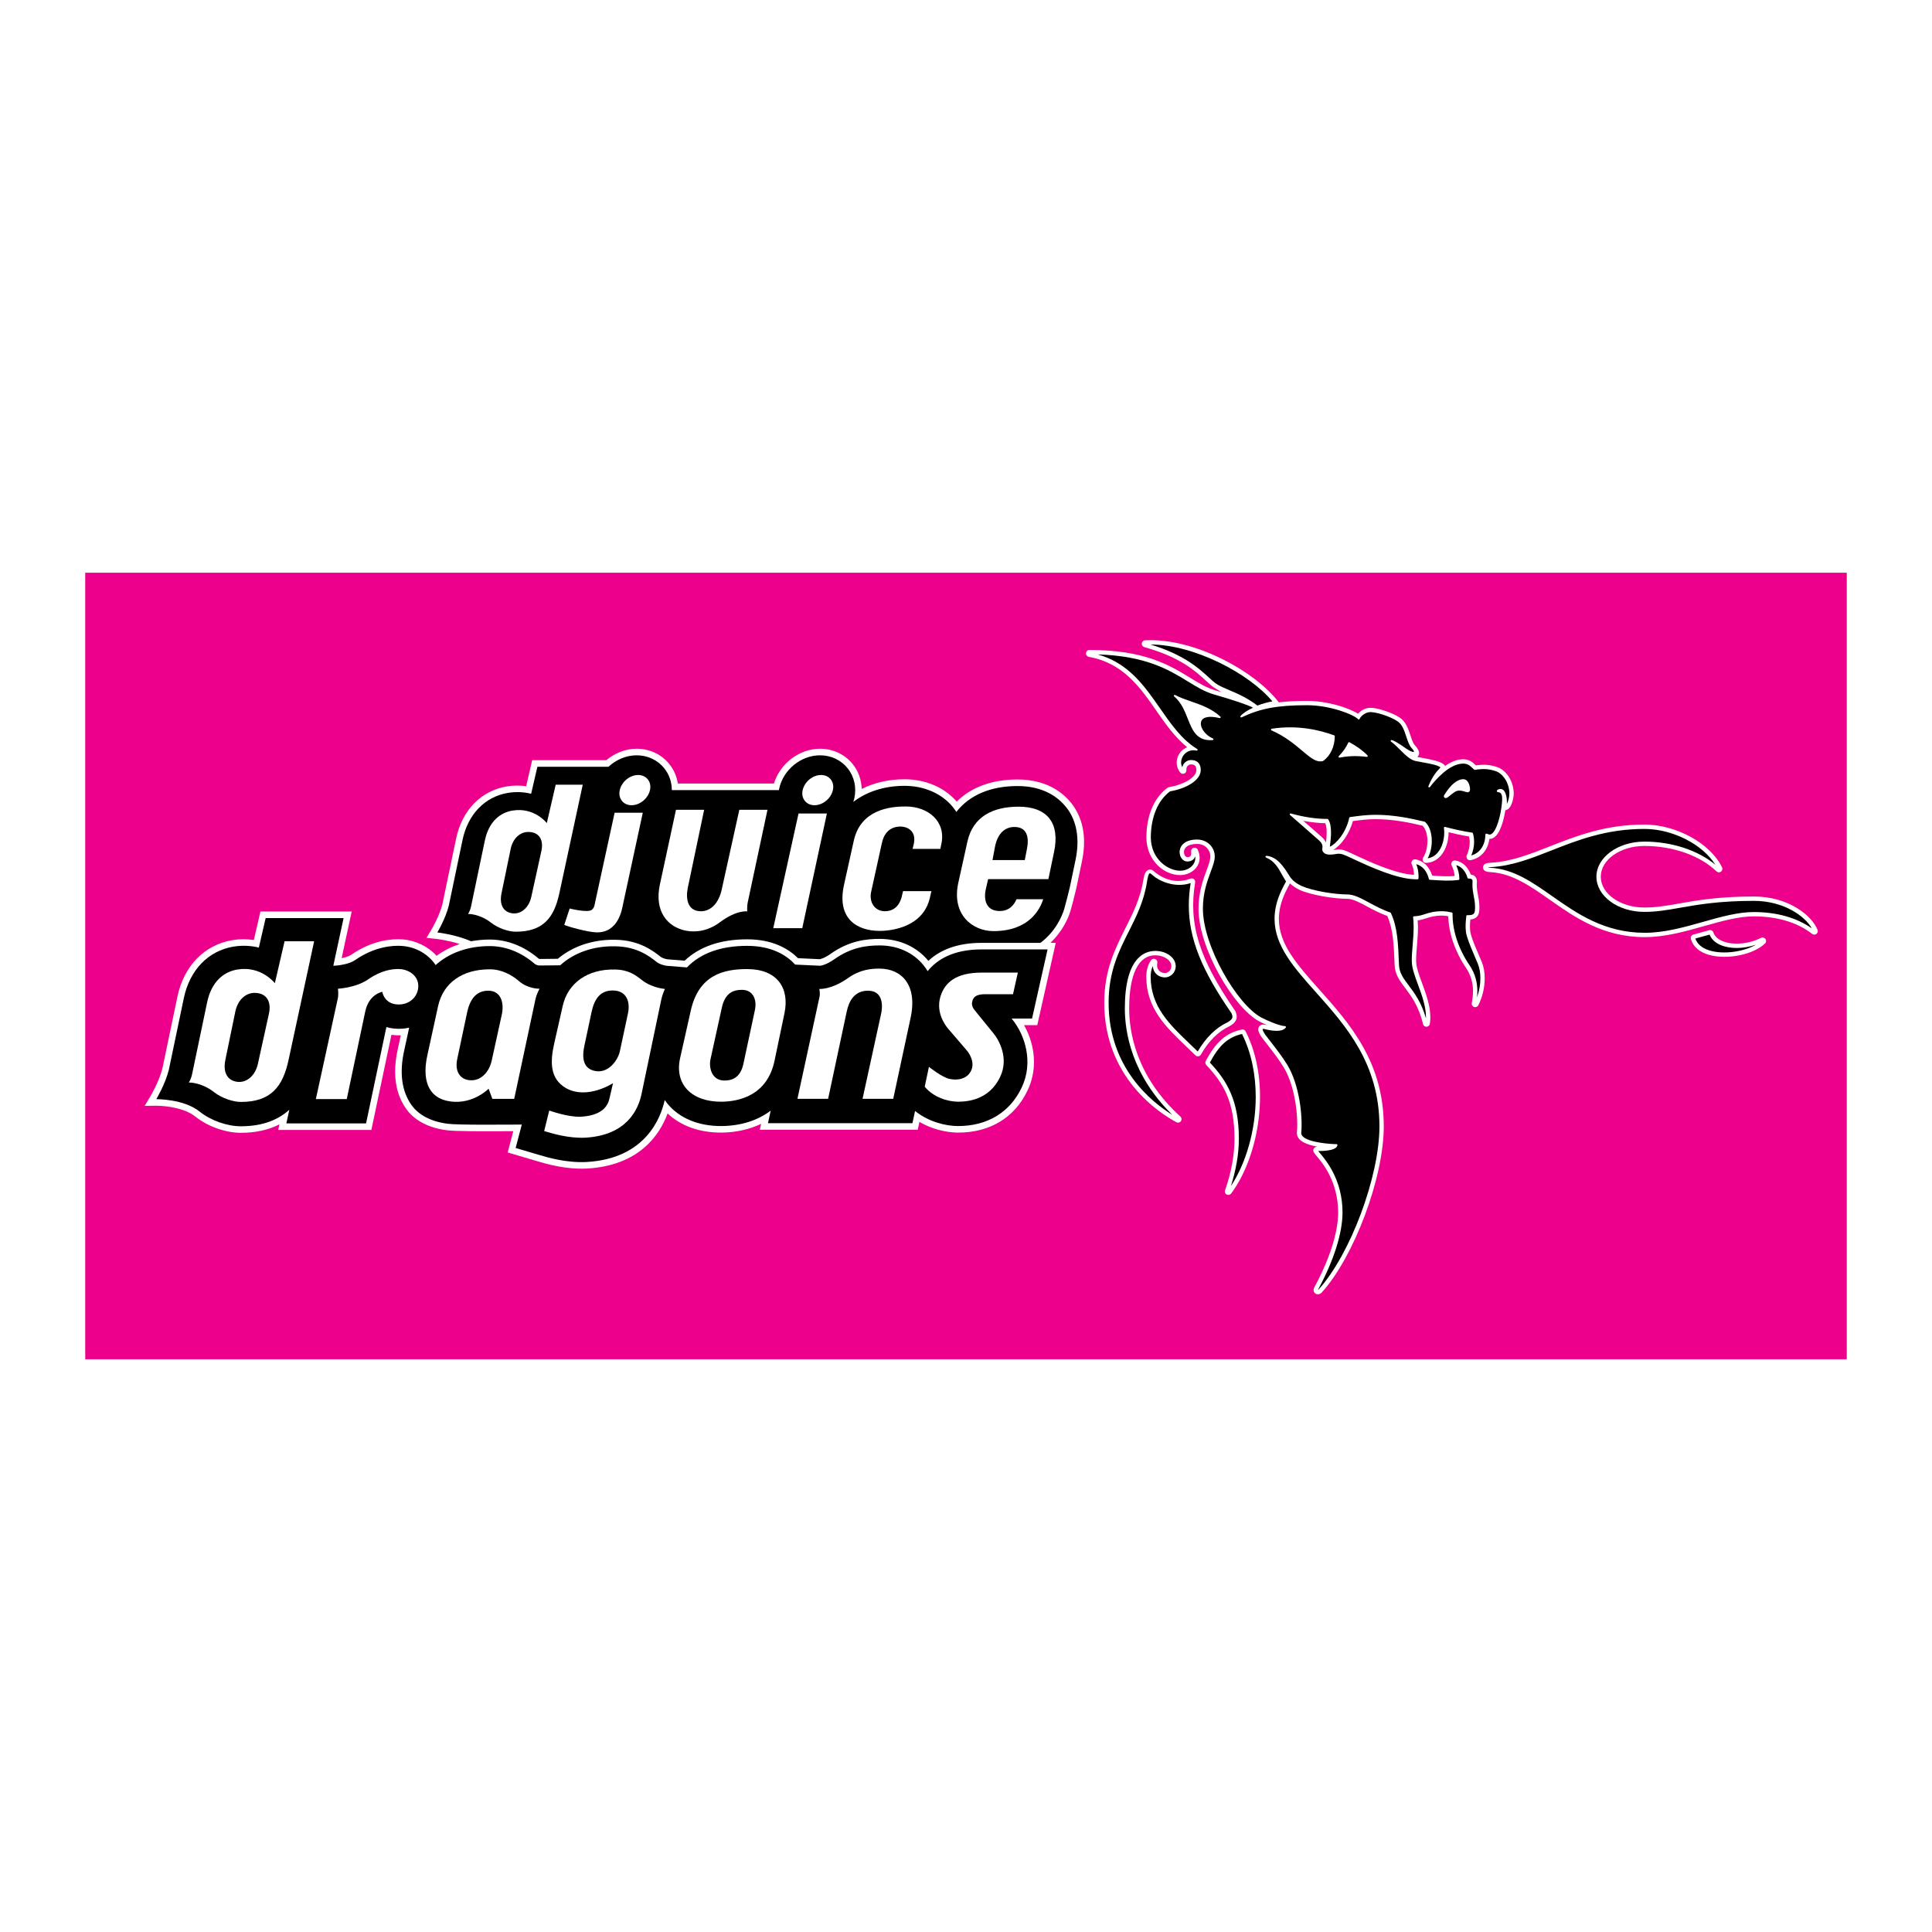
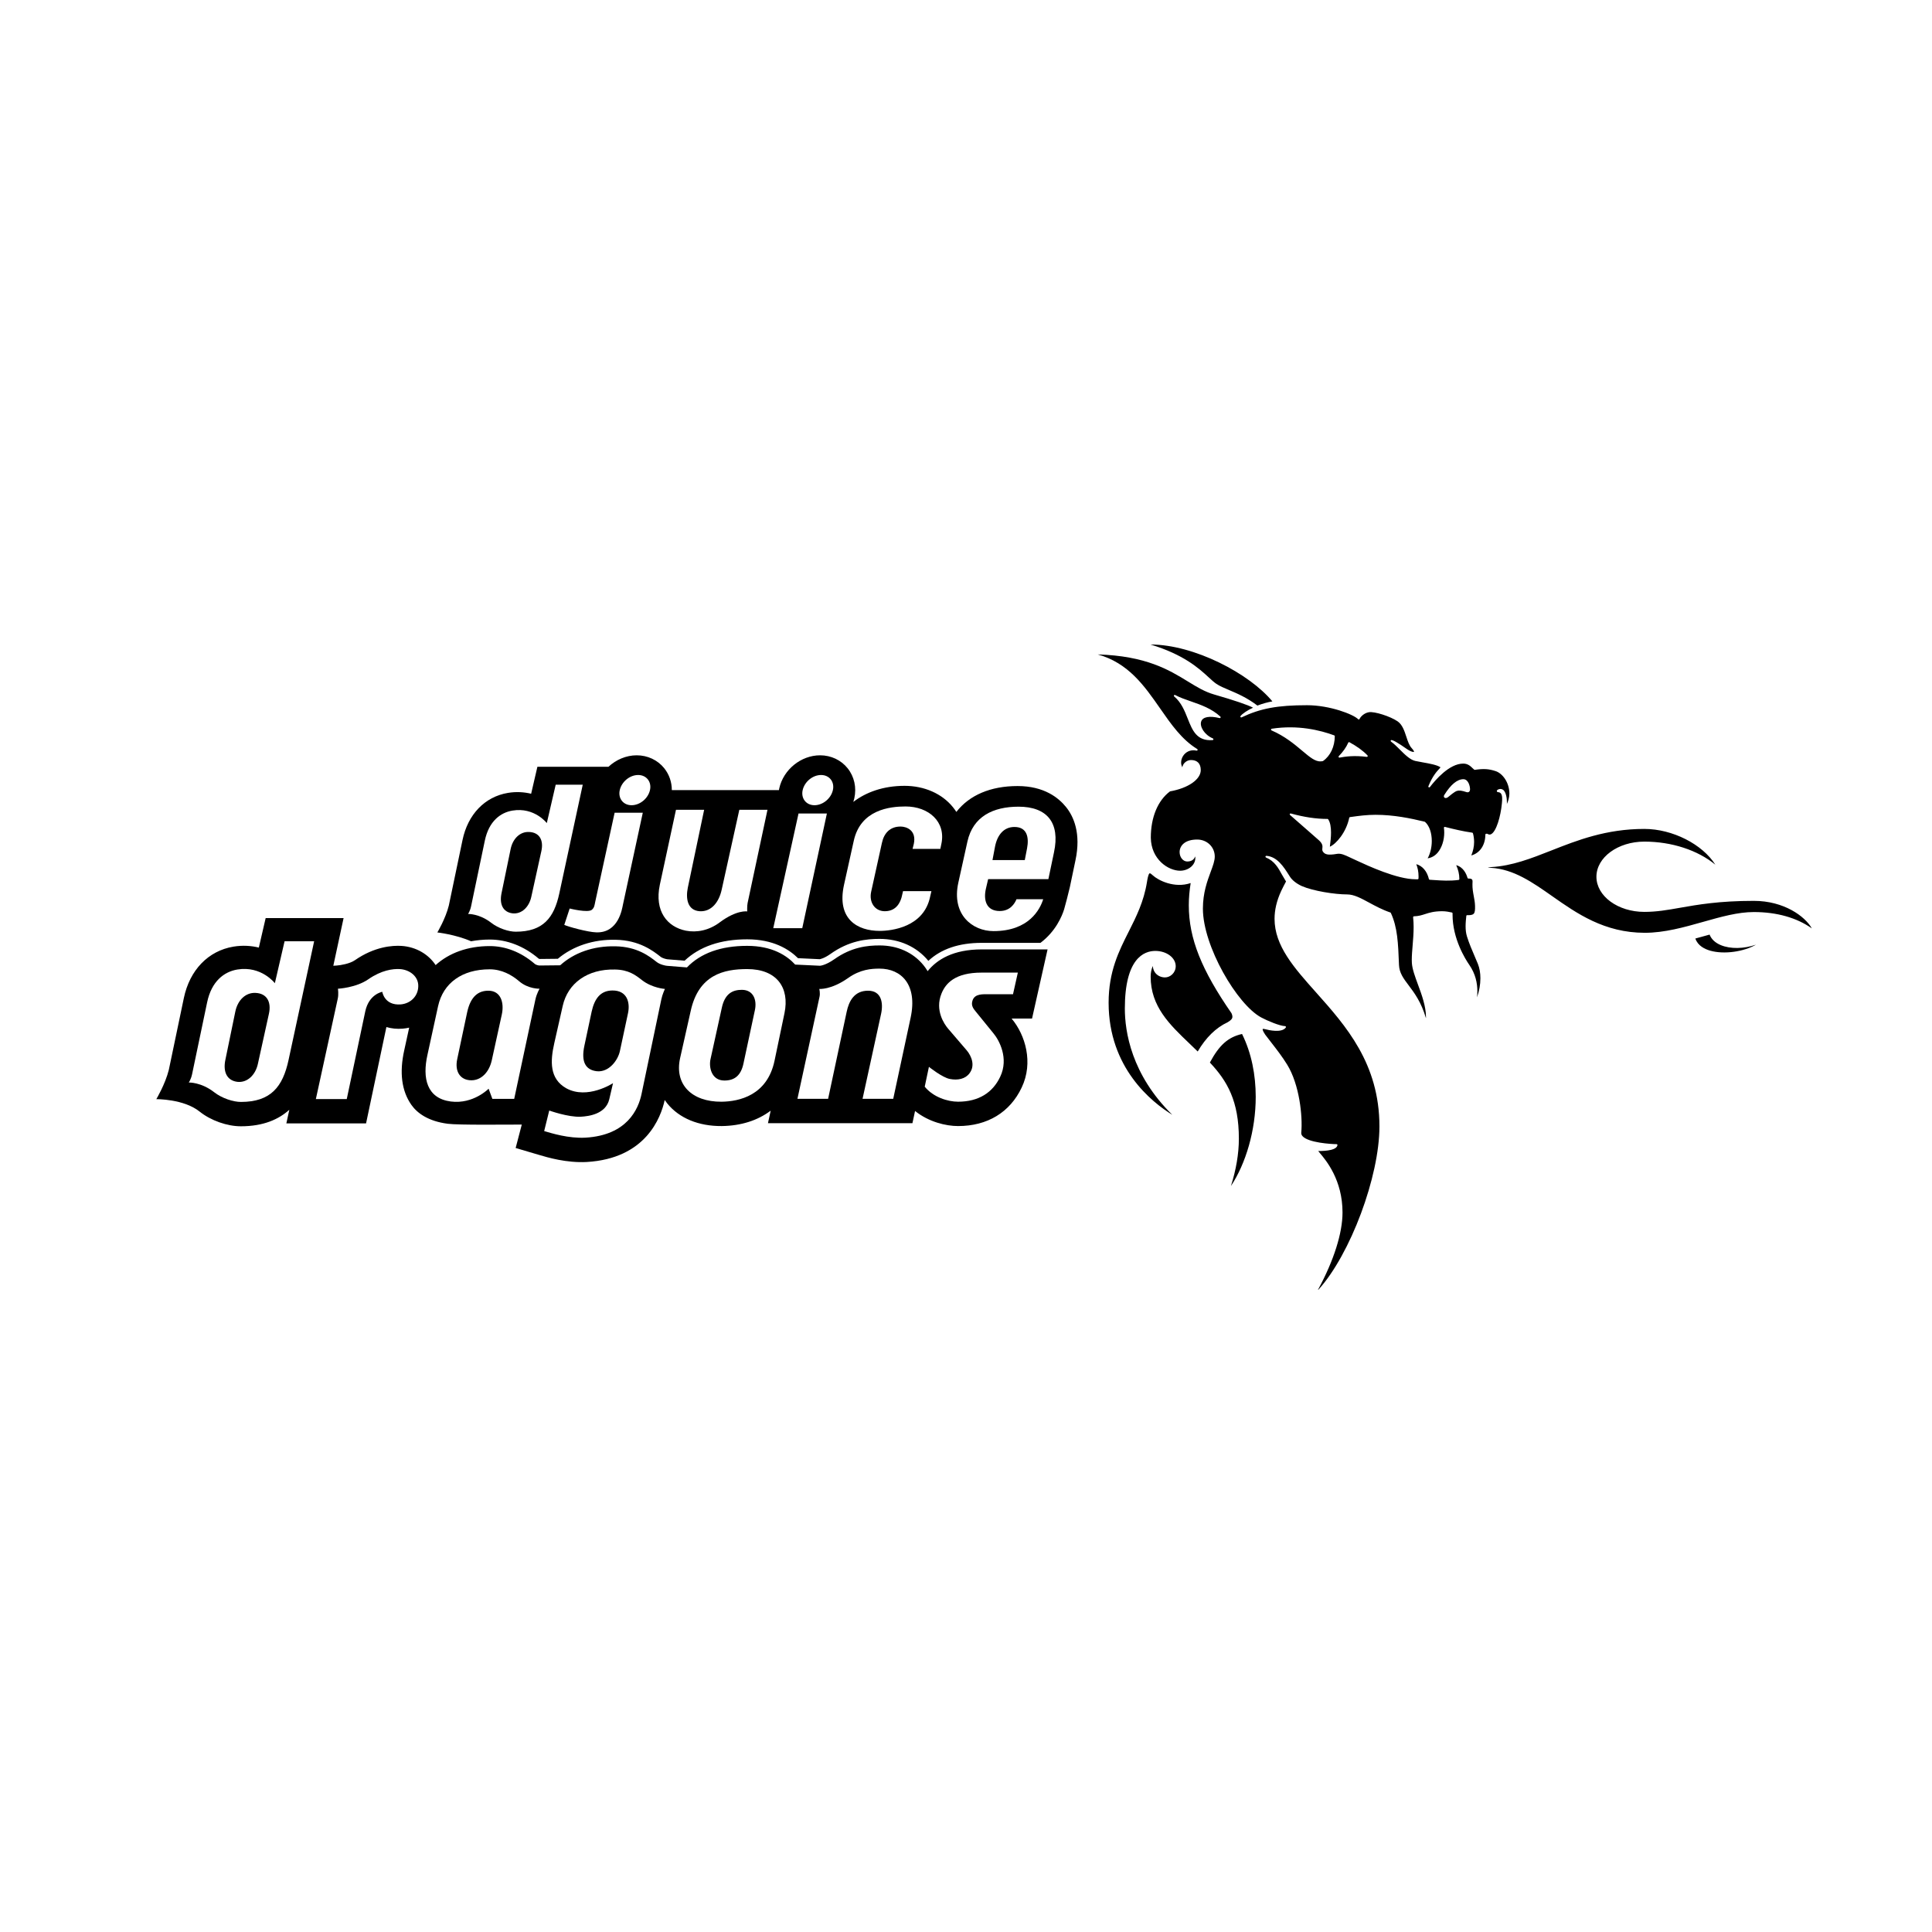
<svg xmlns="http://www.w3.org/2000/svg" version="1.0" id="Layer_1" x="0px" y="0px" width="192.756px" height="192.756px" viewBox="0 0 192.756 192.756" enable-background="new 0 0 192.756 192.756" xml:space="preserve">
  <g>
-     <polygon fill-rule="evenodd" clip-rule="evenodd" fill="#FFFFFF" points="0,0 192.756,0 192.756,192.756 0,192.756 0,0  " />
-     <polygon fill-rule="evenodd" clip-rule="evenodd" fill="#EC008C" points="184.252,135.615 8.504,135.615 8.504,57.141    184.252,57.141 184.252,135.615  " />
    <path fill-rule="evenodd" clip-rule="evenodd" fill="#FFFFFF" d="M106.866,80.105c-0.86-1.065-2.485-2.335-5.343-2.335   c-2.548,0-4.626,0.761-6.07,2.208c-1.223-1.415-3.105-2.229-5.207-2.229c-1.572,0-3.024,0.333-4.276,0.967   c-0.024-0.902-0.325-1.768-0.889-2.473c-0.783-0.979-1.972-1.54-3.261-1.54c-2.08,0-3.99,1.473-4.604,3.47   c-0.357,0-8.536,0-9.588,0c-0.11-0.709-0.394-1.368-0.843-1.931c-0.784-0.979-1.972-1.54-3.261-1.54   c-1.097,0-2.158,0.414-3.035,1.142c-0.369,0-7.393,0-7.393,0s-0.432,1.867-0.601,2.595c-0.641-0.088-1.286-0.084-1.925,0.021   c-2.581,0.43-4.474,2.378-5.064,5.212l-1.369,6.544c-0.293,1.176-1.057,2.464-1.064,2.477l-0.52,0.872l1.009,0.113   c0.016,0.002,1.136,0.133,2.313,0.508c-0.85,0.272-1.628,0.666-2.315,1.178c-0.862-0.948-2.105-1.552-3.456-1.643   c-0.979-0.061-2.936,0.06-5.077,1.546c-0.208,0.144-0.588,0.257-0.942,0.329c0.254-1.178,1.004-4.656,1.004-4.656h-0.81h-8.294   c0,0-0.482,2.082-0.659,2.845c-0.711-0.103-1.429-0.104-2.14,0.014c-2.796,0.466-4.847,2.578-5.487,5.65l-1.497,7.152   c-0.322,1.297-1.162,2.715-1.17,2.729l-0.597,1.002l1.167-0.014c0.025,0,2.521-0.014,3.896,1.09   c1.222,0.98,3.001,1.613,4.533,1.613c1.471,0,2.754-0.287,3.846-0.844c-0.051,0.232-0.122,0.559-0.122,0.559h9.294   c0,0,1.768-8.373,2.003-9.49c0.304,0.043,0.616,0.057,0.934,0.045c-0.141,0.648-0.294,1.348-0.294,1.348   c-0.18,0.805-0.271,1.564-0.271,2.277c0,1.426,0.361,2.66,1.082,3.688c0.575,0.822,1.753,1.865,4.095,2.164   c0.839,0.107,3.417,0.104,6.213,0.09c0,0,0.225,0,0.398,0c-0.181,0.689-0.557,2.125-0.557,2.125l2.903,0.857   c0.937,0.279,2.886,0.855,5.012,0.746c5.23-0.303,7.257-3.371,8.037-5.5c1.323,1.256,3.211,1.93,5.409,1.914   c1.441-0.018,2.766-0.326,3.923-0.873c-0.049,0.225-0.127,0.588-0.127,0.588h15.753c0,0,0.149-0.693,0.169-0.787   c1.662,0.979,3.324,1.072,3.854,1.072c3.191,0,5.656-1.5,6.941-4.223c0.443-0.93,0.634-1.891,0.634-2.824   c0-1.342-0.395-2.623-0.99-3.676c0.379,0,1.319,0,1.319,0l1.843-8.21h-0.537c1.245-1.17,1.797-2.511,1.996-3.15   c0.08-0.254,0.504-1.872,0.589-2.277c0,0,0.555-2.655,0.555-2.655c0.154-0.719,0.221-1.374,0.221-1.967   C108.156,82.157,107.504,80.895,106.866,80.105L106.866,80.105z M94.354,110.041L94.354,110.041c0.001,0,0.003,0,0.005,0.002   L94.354,110.041L94.354,110.041z M98.615,108.576c0.002-0.004,0.004-0.006,0.005-0.01c0.001,0.002,0.001,0.002,0.001,0.002   L98.615,108.576L98.615,108.576z" />
    <path fill-rule="evenodd" clip-rule="evenodd" d="M106.358,80.517c-0.737-0.913-2.174-2.093-4.835-2.093   c-2.704,0-4.814,0.915-6.108,2.581c-0.104-0.162-0.216-0.32-0.339-0.472c-1.092-1.353-2.853-2.13-4.83-2.13   c-2.091,0-3.828,0.621-5.111,1.604c0.038-0.115,0.071-0.23,0.098-0.349c0.243-1.081,0.001-2.176-0.663-3.006   c-0.658-0.823-1.661-1.295-2.75-1.295c-1.899,0-3.65,1.417-4.073,3.294c-0.013,0.059-0.023,0.117-0.034,0.176h-1.239h-9.445   c-0.001-0.795-0.261-1.559-0.755-2.176c-0.658-0.822-1.661-1.294-2.75-1.294c-1.051,0-2.055,0.436-2.815,1.142h-2.668h-4.424   c0,0-0.533,2.299-0.624,2.693c-0.692-0.166-1.464-0.226-2.315-0.085c-2.305,0.384-3.998,2.141-4.531,4.7l-1.369,6.544   c-0.327,1.313-1.143,2.679-1.143,2.679s1.824,0.204,3.363,0.88c0.595-0.109,1.214-0.171,1.861-0.171   c1.729,0,3.411,0.652,4.867,1.888c0,0,0.017,0.014,0.028,0.024c0.019,0.01,0.068,0.022,0.102,0.026   c0.188-0.002,1.457-0.016,1.798-0.019c1.509-1.27,3.54-1.946,5.758-1.897c2.388,0.04,3.763,1.12,4.5,1.699   c0.186,0.146,0.558,0.236,0.686,0.249c0.074,0.006,1.296,0.105,1.706,0.139c1.496-1.409,3.588-2.132,6.242-2.132   c2.587,0,4.162,0.979,5.071,1.881c0.395,0.019,2.061,0.097,2.162,0.102c0.053-0.007,0.438-0.075,1.066-0.516   c1.874-1.338,3.607-1.51,4.908-1.51c1.982,0,3.709,0.78,4.87,2.192c1.273-1.19,3.057-1.796,5.32-1.796h5.864   c1.533-1.155,2.156-2.686,2.361-3.345c0.07-0.224,0.488-1.817,0.572-2.217l0.555-2.654   C107.881,83.127,107.109,81.447,106.358,80.517L106.358,80.517z" />
    <path fill-rule="evenodd" clip-rule="evenodd" d="M104.516,94.722h-2.963h-3.61c-2.825,0-4.453,1.001-5.391,2.17   c-0.133-0.219-0.272-0.415-0.41-0.586c-1.034-1.278-2.593-1.98-4.389-1.98c-1.203,0-2.805,0.157-4.528,1.388l0.016-0.012   c-0.877,0.616-1.412,0.651-1.434,0.651c-0.202-0.009-1.639-0.078-2.472-0.117c-0.828-0.902-2.296-1.868-4.789-1.868   c-2.62,0-4.629,0.722-6.011,2.152L66.5,96.356l0.034,0.003c-0.159-0.016-0.688-0.121-1.025-0.386   c-0.723-0.568-1.94-1.524-4.108-1.56c-2.21-0.049-4.132,0.645-5.512,1.895l-2.146,0.022l0.075-0.001   c-0.003,0-0.299-0.015-0.485-0.179l-0.033-0.029c-1.334-1.132-2.87-1.73-4.441-1.73c-2.188,0-4.054,0.683-5.397,1.896   c-0.708-1.073-1.941-1.816-3.4-1.914c-0.898-0.055-2.682,0.057-4.661,1.432c-0.496,0.345-1.436,0.503-1.814,0.527l-0.332,0.021   l1.025-4.758h-2.938h-4.836c0,0-0.582,2.513-0.682,2.944c-0.757-0.182-1.602-0.247-2.531-0.094c-2.52,0.42-4.37,2.34-4.952,5.137   l-1.497,7.154c-0.356,1.436-1.249,2.928-1.249,2.928s2.732-0.035,4.314,1.234c1.135,0.91,2.767,1.471,4.124,1.471   c2.268,0,3.794-0.705,4.833-1.65c-0.183,0.838-0.297,1.363-0.297,1.363h7.952c0,0,1.69-8.006,2.029-9.613   c0.489,0.145,1.034,0.209,1.63,0.16l0.022-0.002c0.213-0.02,0.42-0.053,0.621-0.098c-0.25,1.15-0.491,2.25-0.491,2.25   c-0.499,2.227-0.262,4.066,0.708,5.449c0.565,0.807,1.656,1.637,3.642,1.891c1.073,0.137,5.728,0.08,7.376,0.08l-0.612,2.336   l2.295,0.678c0.901,0.268,2.777,0.824,4.792,0.719c5.883-0.34,7.401-4.414,7.784-6.184c0.08,0.115,0.165,0.23,0.254,0.342   c1.192,1.473,3.123,2.273,5.437,2.256c1.934-0.023,3.594-0.564,4.882-1.535c-0.167,0.771-0.271,1.25-0.271,1.25h14.414l0.262-1.219   c1.363,1.094,3.076,1.504,4.29,1.504c2.923,0,5.179-1.365,6.35-3.848c1.186-2.488,0.361-5.232-0.983-6.846l0.019,0.021   c0,0-0.039-0.047-0.041-0.051c0.015,0,2.036,0,2.036,0L104.516,94.722L104.516,94.722z M94.317,110.035   c0.009,0.002,0.017,0.002,0.026,0.004c0.005,0,0.011,0.002,0.016,0.004L94.317,110.035L94.317,110.035z M98.615,108.576   c0.005-0.006,0.007-0.014,0.012-0.02c0.006-0.008,0.013-0.014,0.019-0.021L98.615,108.576L98.615,108.576z" />
    <path fill-rule="evenodd" clip-rule="evenodd" fill="#FFFFFF" d="M26.828,101.154l-1.101,4.998   c-0.242,1.102-1.057,1.895-2.048,1.783c-1.035-0.131-1.453-0.99-1.188-2.223l0.99-4.801c0.242-1.145,1.035-1.893,2.004-1.85   C26.63,99.107,27.092,99.965,26.828,101.154L26.828,101.154z M31.342,93.91h-2.95l-0.969,4.184c0,0-1.343-1.761-3.743-1.365   c-1.321,0.22-2.576,1.167-3.016,3.281l-1.498,7.156c-0.11,0.527-0.33,0.836-0.33,0.836s1.232-0.045,2.532,0.969   c0.793,0.617,1.916,0.969,2.665,0.969c2.994,0,4.183-1.52,4.756-4.184L31.342,93.91L31.342,93.91z" />
    <path fill-rule="evenodd" clip-rule="evenodd" fill="#FFFFFF" d="M39.99,100.209c-1.651,0.131-1.849-1.256-1.849-1.256   s-1.321,0.219-1.695,1.938l-1.85,8.764h-3.083l2.18-9.996c0.11-0.463,0.022-1.014,0.022-1.014s1.805-0.088,3.039-0.947   c1.299-0.902,2.444-1.056,3.148-1.013c0.991,0.066,1.872,0.749,1.828,1.739C41.708,99.371,40.981,100.119,39.99,100.209   L39.99,100.209z" />
    <path fill-rule="evenodd" clip-rule="evenodd" fill="#FFFFFF" d="M50.07,101.199l-1.013,4.623   c-0.265,1.145-1.035,1.959-2.026,1.959c-1.079,0-1.695-0.836-1.409-2.135l0.99-4.668c0.353-1.607,1.146-2.135,2.114-2.135   C49.982,98.844,50.312,100.055,50.07,101.199L50.07,101.199z M53.835,98.645c0,0-1.145,0.043-2.07-0.771   c-0.727-0.615-1.717-1.166-2.906-1.166c-2.752,0-4.646,1.365-5.152,3.678l-1.057,4.844c-0.529,2.355-0.066,4.359,2.334,4.668   c2.246,0.285,3.765-1.277,3.765-1.277l0.374,1.012h2.18l2.113-9.906C53.549,99.107,53.835,98.645,53.835,98.645L53.835,98.645z" />
    <path fill-rule="evenodd" clip-rule="evenodd" fill="#FFFFFF" d="M62.661,101.066l-0.815,3.809   c-0.198,0.904-1.079,2.115-2.29,2.004c-1.167-0.131-1.585-0.969-1.255-2.531l0.727-3.414c0.286-1.299,0.88-2.113,2.091-2.113   C62.55,98.82,62.881,99.988,62.661,101.066L62.661,101.066z M66.337,98.666c0,0-1.277-0.088-2.29-0.881   c-0.617-0.484-1.321-1.035-2.687-1.056c-2.752-0.066-4.712,1.365-5.218,3.632l-0.837,3.699c-0.418,1.828-0.484,3.568,1.189,4.516   c2.114,1.166,4.667-0.508,4.667-0.508l-0.374,1.607c-0.353,1.475-2.025,1.695-2.841,1.74c-1.255,0.064-3.148-0.617-3.148-0.617   l-0.506,2.049c0.749,0.219,2.422,0.748,4.117,0.658c4.184-0.242,5.285-2.883,5.593-4.336l1.981-9.469   C66.073,99.238,66.337,98.666,66.337,98.666L66.337,98.666z" />
    <path fill-rule="evenodd" clip-rule="evenodd" fill="#FFFFFF" d="M75.316,100.781l-1.145,5.35   c-0.243,1.123-0.837,1.674-1.894,1.674c-1.321,0-1.564-1.365-1.388-2.137l1.124-5.107c0.308-1.453,1.101-1.805,2.003-1.805   C75.163,98.756,75.537,99.768,75.316,100.781L75.316,100.781z M78.267,101.088c0.528-2.531-0.749-4.403-3.721-4.403   c-2.312,0-4.844,0.551-5.636,4.185l-1.058,4.711c-0.572,2.598,1.146,4.359,4.14,4.338c1.74-0.021,4.558-0.615,5.285-4.096   L78.267,101.088L78.267,101.088z" />
    <path fill-rule="evenodd" clip-rule="evenodd" fill="#FFFFFF" d="M89.117,109.631h-3.061l1.85-8.477   c0.242-1.121,0.022-2.311-1.299-2.311c-1.387,0-1.916,1.057-2.136,2.113l-1.85,8.674h-3.061l2.202-10.172   c0.088-0.373-0.022-0.793-0.022-0.793s1.167,0.111,2.862-1.078c1.233-0.881,2.356-0.947,3.149-0.947   c2.158,0,3.809,1.585,3.104,4.888L89.117,109.631L89.117,109.631z" />
    <path fill-rule="evenodd" clip-rule="evenodd" fill="#FFFFFF" d="M101.068,99.195h-2.422c-0.572,0-1.365-0.066-1.607,0.594   c-0.198,0.551,0.088,0.859,0.375,1.211l1.717,2.113c0.55,0.662,1.541,2.467,0.66,4.316c-0.748,1.586-2.157,2.488-4.205,2.488   c-1.013,0-2.466-0.439-3.325-1.498l0.418-1.98c0,0,1.343,1.078,2.092,1.211c0.793,0.154,1.542,0,1.96-0.572   c0.572-0.748,0.22-1.695-0.287-2.291l-1.85-2.156c-0.375-0.441-1.343-1.828-0.661-3.502c0.418-1.035,1.365-2.092,4.008-2.092h3.61   L101.068,99.195L101.068,99.195z" />
    <path fill-rule="evenodd" clip-rule="evenodd" fill="#FFFFFF" d="M74.59,90.088c-0.062,0.289-0.042,0.846-0.042,0.846   s-1.032-0.185-2.747,1.095c-1.074,0.806-2.292,1.033-3.366,0.826c-1.859-0.372-3.161-1.941-2.603-4.585l1.611-7.478h2.81   l-1.632,7.788c-0.207,1.032-0.062,2.251,1.198,2.334c1.156,0.062,1.92-0.909,2.188-2.169l1.756-7.953h2.809L74.59,90.088   L74.59,90.088z" />
    <path fill-rule="evenodd" clip-rule="evenodd" fill="#FFFFFF" d="M81.259,80.337c-0.827,0-1.363-0.681-1.177-1.508   c0.186-0.826,0.991-1.507,1.838-1.507c0.826,0,1.363,0.682,1.177,1.507C82.911,79.656,82.105,80.337,81.259,80.337L81.259,80.337z    M80.041,92.607h-2.893l2.521-11.443h2.83L80.041,92.607L80.041,92.607z" />
    <path fill-rule="evenodd" clip-rule="evenodd" fill="#FFFFFF" d="M93.817,84.696h-2.771l0.124-0.496   c0.289-1.364-0.723-1.735-1.322-1.735c-1.053,0-1.652,0.661-1.859,1.631l-1.074,4.875c-0.228,1.034,0.352,1.942,1.363,1.942   c1.239,0,1.569-1.033,1.672-1.383l0.146-0.62h2.831l-0.125,0.537c-0.621,3.057-3.843,3.429-5.041,3.429   c-2.189,0-4.316-1.157-3.552-4.606l0.97-4.379c0.682-3.12,3.615-3.43,5.165-3.43c2.313,0,4.051,1.529,3.575,3.739L93.817,84.696   L93.817,84.696z" />
    <path fill-rule="evenodd" clip-rule="evenodd" fill="#FFFFFF" d="M102.471,84.634l-0.228,1.178h-3.223l0.249-1.322   c0.227-1.198,0.888-1.983,1.94-1.983C102.471,82.506,102.677,83.539,102.471,84.634L102.471,84.634z M105.155,85.047   c0.641-2.974-0.702-4.564-3.532-4.564c-2.539,0-4.542,0.971-5.101,3.47l-0.909,4.111c-0.702,3.202,1.425,4.833,3.51,4.833   c3.553,0,4.647-2.19,4.957-3.181h-2.665c-0.186,0.454-0.64,1.177-1.672,1.177c-1.363,0-1.632-1.116-1.383-2.21l0.226-0.971h6.011   L105.155,85.047L105.155,85.047z" />
    <path fill-rule="evenodd" clip-rule="evenodd" fill="#FFFFFF" d="M54.011,84.919l-1.007,4.574   c-0.221,1.007-0.967,1.733-1.873,1.631c-0.947-0.121-1.33-0.907-1.088-2.034l0.906-4.393c0.222-1.047,0.947-1.732,1.833-1.691   C53.83,83.046,54.252,83.831,54.011,84.919L54.011,84.919z M58.14,78.292h-2.699l-0.886,3.828c0,0-1.229-1.611-3.424-1.249   c-1.208,0.201-2.357,1.067-2.76,3l-1.37,6.548c-0.101,0.483-0.302,0.766-0.302,0.766s1.128-0.041,2.316,0.886   c0.725,0.563,1.753,0.885,2.438,0.885c2.739,0,3.827-1.389,4.351-3.826L58.14,78.292L58.14,78.292z" />
    <path fill-rule="evenodd" clip-rule="evenodd" fill="#FFFFFF" d="M63.01,80.337c-0.826,0-1.363-0.681-1.177-1.508   c0.186-0.826,0.991-1.507,1.837-1.507c0.827,0,1.364,0.682,1.178,1.507C64.662,79.656,63.856,80.337,63.01,80.337L63.01,80.337z    M62.148,90.271c-0.083,0.393-0.434,2.833-2.665,2.75c-0.827-0.021-2.793-0.559-3.185-0.745l0.537-1.633   c0,0,1.821,0.458,2.214,0.126c0.248-0.207,0.268-0.455,0.33-0.765l1.942-8.918h2.81L62.148,90.271L62.148,90.271z" />
    <path fill-rule="evenodd" clip-rule="evenodd" fill="#FFFFFF" d="M176.137,93.682c0.1,0.141,0.081,0.333-0.043,0.452   c-1.163,1.111-3.767,1.643-5.57,1.137c-0.987-0.276-1.619-0.831-1.825-1.604c-0.05-0.185,0.059-0.375,0.243-0.425l1.579-0.434   c0.179-0.049,0.364,0.051,0.423,0.226c0.152,0.464,0.578,0.724,0.909,0.861c1.04,0.43,2.62,0.297,3.844-0.323   C175.851,93.495,176.038,93.541,176.137,93.682L176.137,93.682z M123.896,102.717c-1.568,0.336-2.578,1.217-3.6,3.141   c-0.07,0.133-0.049,0.295,0.055,0.402c1.738,1.828,2.815,3.695,2.815,7.346c0,1.633-0.317,3.367-0.944,5.152   c-0.057,0.162,0.013,0.34,0.164,0.422c0.151,0.08,0.339,0.037,0.442-0.1c2.76-3.686,4.099-10.92,1.451-16.18   C124.209,102.758,124.051,102.684,123.896,102.717L123.896,102.717z M122.676,102.379c0.011-0.004,0.021-0.01,0.031-0.016   c0.489-0.293,0.895-0.67,0.553-1.459c-0.01-0.02-0.021-0.039-0.033-0.059c-3.593-5.187-4.674-8.657-3.988-12.803   c0.021-0.123-0.026-0.248-0.124-0.326c-0.097-0.079-0.228-0.1-0.345-0.055c-1.926,0.748-3.424-0.522-3.705-0.784   c-0.125-0.116-0.304-0.153-0.466-0.097c-0.344,0.119-0.456,0.57-0.517,0.95c-0.301,1.89-1.032,3.35-1.808,4.895   c-1.033,2.061-2.102,4.192-2.102,7.418c0,7.479,5.511,11.016,7.2,11.922c0.154,0.082,0.347,0.037,0.448-0.107   c0.101-0.143,0.079-0.34-0.051-0.457c-4.446-4.041-5.111-8.484-5.111-10.775c0-3.43,0.926-5.318,2.606-5.318   c0.867,0,1.601,0.497,1.601,1.084c0,0.444-0.373,0.69-0.63,0.69c-0.252,0-0.479-0.101-0.624-0.276   c-0.153-0.185-0.204-0.44-0.147-0.737c0.031-0.161-0.055-0.32-0.205-0.385c-0.149-0.064-0.324-0.016-0.419,0.117   c-0.302,0.422-0.475,1.018-0.475,1.636c0,3.162,1.948,5.023,4.011,6.994l0.891,0.859c0.077,0.076,0.186,0.111,0.292,0.096   c0.106-0.014,0.201-0.076,0.254-0.17C120.586,103.859,121.549,102.906,122.676,102.379L122.676,102.379z M181.337,92.779   c-0.527-1.385-2.848-3.335-6.358-3.335c-3.492,0-5.675,0.385-7.429,0.695c-1.231,0.217-2.296,0.405-3.495,0.405   c-2.396,0-4.346-1.377-4.346-3.071c0-1.693,1.95-3.071,4.346-3.071c2.851,0,5.542,0.947,7.201,2.535   c0.122,0.116,0.31,0.129,0.445,0.029c0.136-0.099,0.182-0.281,0.107-0.433c-1.161-2.393-4.567-4.267-7.755-4.267   c-3.898,0-6.832,1.156-9.421,2.176c-1.987,0.783-3.864,1.522-5.898,1.633c-0.289,0.016-0.771,0.042-0.771,0.47   c0,0.422,0.48,0.452,0.769,0.469c2.15,0.129,3.969,1.407,5.894,2.758c2.487,1.746,5.306,3.726,9.473,3.726   c2.026,0,4.017-0.563,5.941-1.107c1.753-0.495,3.408-0.963,4.938-0.963c2.346,0,4.358,0.604,5.819,1.748   c0.123,0.096,0.295,0.099,0.42,0.006C181.344,93.09,181.393,92.925,181.337,92.779L181.337,92.779z M147.854,96.017   c0.185,0.46,0.275,1.009,0.275,1.587c0,0.9-0.219,1.873-0.639,2.691c-0.078,0.154-0.258,0.227-0.422,0.17   c-0.143-0.049-0.234-0.182-0.234-0.328c0-0.021,0.001-0.043,0.006-0.064c0.067-0.359,0.123-0.76,0.123-1.186   c0-0.738-0.168-1.559-0.733-2.377c-0.405-0.587-1.681-2.639-1.734-5.095c-0.191-0.036-0.392-0.066-0.611-0.066   c-0.75,0-1.167,0.134-1.569,0.263c-0.264,0.085-0.535,0.172-0.879,0.216c0.015,0.223,0.034,0.446,0.034,0.668   c0,0.651-0.054,1.293-0.103,1.883c-0.041,0.498-0.081,0.974-0.081,1.382c0,0.1,0.003,0.197,0.008,0.288   c0.032,0.541,0.297,1.259,0.577,2.019c0.394,1.068,0.832,2.258,0.832,3.43c0,0.217-0.015,0.43-0.047,0.645   c-0.024,0.164-0.163,0.287-0.329,0.295c-0.166,0.006-0.314-0.105-0.353-0.268c-0.433-1.807-1.179-2.795-1.778-3.592   c-0.547-0.725-1.019-1.351-1.055-2.291l-0.001-0.031c-0.081-2.049-0.148-3.541-0.731-4.87c-0.758-0.275-1.427-0.625-2.013-0.942   c-0.763-0.413-1.422-0.769-1.985-0.769c-1.286,0-3.54-0.359-4.725-0.877c-0.403-0.189-0.729-0.413-0.988-0.661   c-0.082,0.138-0.362,0.686-0.478,0.933c-0.435,0.939-0.627,1.802-0.627,2.617c0,2.518,1.838,4.579,4.022,7.029   c3.021,3.387,6.443,7.225,6.443,13.674c0,5.078-2.945,12.969-6.18,16.553c-0.216,0.238-0.484,0.227-0.643,0.115   c-0.188-0.133-0.232-0.383-0.11-0.609c1.535-2.838,2.38-5.492,2.38-7.475c0-3.094-1.567-4.951-2.157-5.65   c-0.255-0.303-0.396-0.469-0.284-0.705c0.062-0.133,0.195-0.213,0.349-0.211c0.016,0,0.03,0,0.046,0   c-0.726-0.133-1.465-0.359-1.822-0.752c-0.164-0.178-0.248-0.389-0.248-0.609c0-0.027,0.001-0.057,0.004-0.084   c0.021-0.232,0.033-0.498,0.033-0.789c0-1.652-0.378-4.098-1.37-5.713c-0.491-0.799-1.031-1.49-1.552-2.16   c0,0-0.634-0.822-0.645-0.838c-0.174-0.26-0.323-0.527-0.323-0.766c0-0.1,0.025-0.193,0.088-0.281   c0.137-0.189,0.37-0.242,0.693-0.156c0.044,0.012,0.084,0.018,0.128,0.027c-0.31-0.133-0.602-0.271-0.823-0.391   c-2.528-1.354-6.047-7.27-6.047-11.238c0-1.655,0.467-2.915,0.808-3.835c0.201-0.545,0.376-1.016,0.376-1.365   c0-0.619-0.492-1.26-1.315-1.26c-0.474,0-0.845,0.102-1.072,0.293c-0.207,0.174-0.25,0.38-0.25,0.523   c0,0.265,0.158,0.505,0.331,0.505c0.103,0,0.241-0.017,0.313-0.1c0.072-0.082,0.098-0.243,0.071-0.454   c-0.021-0.17,0.085-0.331,0.25-0.377s0.34,0.034,0.411,0.189c0.271,0.591,0.25,1.183-0.059,1.664   c-0.339,0.527-1.005,0.868-1.696,0.868c-1.591,0-3.33-1.419-3.369-3.717c0-2.217,0.749-3.991,2.108-4.995   c0.043-0.032,0.094-0.054,0.146-0.063c1.558-0.269,2.732-1,2.732-1.701c0-0.403-0.156-0.568-0.542-0.568   c-0.087,0-0.225,0.04-0.328,0.151c-0.095,0.103-0.136,0.242-0.122,0.413c0.012,0.151-0.076,0.293-0.218,0.35   c-0.141,0.057-0.303,0.015-0.398-0.103c-0.234-0.288-0.354-0.635-0.354-0.988c0-0.301,0.086-0.605,0.259-0.883   c0.193-0.312,0.471-0.526,0.786-0.653c-1.223-0.987-2.162-2.326-3.07-3.633c-1.633-2.349-3.321-4.776-6.741-5.382   c-0.167-0.03-0.287-0.175-0.287-0.342c0-0.011,0.001-0.021,0.002-0.031c0.016-0.179,0.166-0.317,0.346-0.317   c5.515,0,8.02,1.535,10.033,2.768c0.88,0.54,1.641,1.006,2.519,1.26c0.207,0.06,0.404,0.117,0.597,0.174   c-0.262-0.159-0.507-0.312-0.728-0.459c-0.256-0.171-0.517-0.411-0.819-0.689c-1.015-0.934-2.548-2.346-6.129-3.334   c-0.164-0.045-0.271-0.203-0.254-0.372c0.019-0.169,0.157-0.301,0.327-0.31c4.844-0.265,10.904,3.027,13.314,6.146   c0.011,0.014,0.018,0.029,0.025,0.043c0.822-0.099,1.737-0.144,2.815-0.144c2.058,0,4.186,0.697,5.093,1.279   c0.241-0.267,0.602-0.509,1.019-0.575c0.719-0.115,2.427,0.466,3.176,0.984c0.595,0.411,0.831,1.128,1.039,1.761   c0.132,0.4,0.256,0.779,0.439,0.975c0.325,0.349,0.425,0.608,0.425,0.794c0,0.145-0.061,0.246-0.119,0.31   c-0.024,0.027-0.055,0.04-0.083,0.059c0.142,0.027,0.612,0.12,0.612,0.12c0.769,0.141,1.562,0.288,1.982,0.574   c0.047,0.032,0.138,0.102,0.207,0.202c0.556-0.384,1.167-0.661,1.798-0.661c0.636,0,0.991,0.343,1.226,0.57   c0,0,0.023,0.021,0.04,0.037c0.862-0.107,1.401-0.065,2.109,0.168c0.95,0.313,1.666,1.456,1.666,2.658   c0,0.382-0.179,1.314-0.59,1.556c-0.089,0.065-0.173,0.092-0.244,0.094c-0.146,0.893-0.497,2.424-1.239,2.786   c-0.115,0.056-0.235,0.08-0.354,0.076c-0.149,1.124-0.84,1.922-1.875,2.122c-0.128,0.025-0.259-0.024-0.339-0.126   c-0.05-0.062-0.074-0.138-0.074-0.215c0-0.049,0.01-0.099,0.031-0.145c0.197-0.428,0.297-0.882,0.297-1.326   c0-0.187-0.038-0.369-0.073-0.55c-0.687-0.108-1.373-0.259-2.04-0.424c0,0.01,0.002,0.02,0.002,0.03   c0,0.854-0.273,1.707-0.748,2.274c-0.395,0.472-0.907,0.733-1.483,0.757c-0.131,0.005-0.254-0.062-0.318-0.177   c-0.029-0.053-0.044-0.112-0.044-0.17c0-0.067,0.02-0.134,0.058-0.192c0.272-0.41,0.423-1.038,0.423-1.648   c0-0.606-0.154-1.187-0.482-1.524c-1.357-0.327-2.964-0.653-4.699-0.653c-0.824,0-1.525,0.093-2.261,0.194   c-0.341,1.297-1.215,2.458-1.969,2.886c0.094-0.011,0.193-0.024,0.316-0.045c0.533-0.091,0.99,0.126,1.569,0.4l0.405,0.189   l0.275,0.127c1.039,0.482,3.743,1.732,5.51,1.801c-0.019-0.398-0.089-0.771-0.225-1.044c-0.024-0.049-0.036-0.102-0.036-0.155   c0-0.073,0.022-0.146,0.068-0.207c0.078-0.105,0.208-0.157,0.337-0.136c0.795,0.134,1.384,0.729,1.671,1.619   c0.097,0.006,0.194,0.013,0.194,0.013c0.705,0.047,1.332,0.084,2.041,0.026c-0.037-0.359-0.123-0.715-0.293-1.041   c-0.025-0.05-0.039-0.105-0.039-0.16c0-0.071,0.022-0.143,0.065-0.203c0.077-0.106,0.207-0.161,0.337-0.14   c0.711,0.112,1.253,0.626,1.541,1.399c0.175,0.029,0.325,0.083,0.429,0.19c0.152,0.159,0.183,0.352,0.183,0.516   c0,0.057-0.004,0.111-0.007,0.158l-0.005,0.089c-0.001,0.024-0.001,0.049-0.001,0.073c0,0.385,0.062,0.715,0.127,1.064   c0.06,0.324,0.122,0.659,0.132,1.038c0.001,0.064,0.002,0.127,0.002,0.189c0,0.364-0.04,0.681-0.26,0.906   c-0.175,0.18-0.411,0.243-0.645,0.264c-0.021,0.215-0.038,0.44-0.038,0.675c0,0.306,0.028,0.615,0.114,0.891   c0.214,0.688,0.489,1.324,0.755,1.939L147.854,96.017L147.854,96.017z M132.362,83.062c0-0.357-0.037-0.693-0.136-0.93   c-0.707-0.014-1.431-0.093-2.197-0.24c0.391,0.341,0.795,0.694,0.795,0.694l1.08,0.95c0.207,0.194,0.323,0.372,0.39,0.536   C132.33,83.769,132.362,83.411,132.362,83.062L132.362,83.062z M141.421,91.509c0-0.01-0.001-0.02-0.002-0.029   C141.419,91.49,141.419,91.5,141.421,91.509L141.421,91.509L141.421,91.509z" />
    <path fill-rule="evenodd" clip-rule="evenodd" d="M175.193,94.251c-1.211,0.699-3.165,0.99-4.553,0.601   c-0.559-0.157-1.255-0.497-1.493-1.216c0.154-0.042,1.299-0.357,1.419-0.39c0.177,0.453,0.558,0.817,1.12,1.05   C172.659,94.698,173.994,94.667,175.193,94.251L175.193,94.251z M123.919,103.16c-1.389,0.316-2.271,1.1-3.209,2.85   c1.736,1.84,2.892,3.846,2.892,7.596c0,1.506-0.275,3.094-0.791,4.723c1.482-2.24,2.473-5.545,2.473-8.902   C125.283,107.258,124.869,105.076,123.919,103.16L123.919,103.16z M118.677,104.117c0,0,0.692,0.668,0.819,0.791   c0.809-1.383,1.813-2.371,2.988-2.918c0.332-0.199,0.474-0.348,0.474-0.557c0-0.098-0.031-0.207-0.089-0.34   c-2.976-4.296-4.262-7.449-4.262-10.77c0-0.727,0.066-1.463,0.186-2.219c-1.621,0.551-3.243-0.272-3.788-0.779   c-0.064-0.06-0.235-0.218-0.307-0.194c-0.134,0.046-0.231,0.662-0.264,0.864c-0.311,1.958-1.078,3.479-1.819,4.949   c-0.987,1.956-2.008,3.979-2.008,7.1c0,6.494,4.289,9.91,6.353,11.18c-4.096-4.016-4.734-8.33-4.734-10.598   c0-5.005,1.904-5.753,3.04-5.753c1.122,0,2.035,0.681,2.035,1.519c0,0.673-0.551,1.125-1.064,1.125   c-0.382,0-0.731-0.158-0.959-0.434c-0.122-0.147-0.244-0.38-0.263-0.705c-0.137,0.307-0.214,0.676-0.214,1.059   C114.801,100.412,116.684,102.213,118.677,104.117L118.677,104.117z M121.357,68.227c0.344,0.23,0.778,0.413,1.28,0.625   c0.794,0.335,1.78,0.755,2.814,1.544c0.569-0.212,0.957-0.32,1.495-0.418c-2.306-2.781-7.808-5.668-12.157-5.675   c3.308,1.005,4.808,2.361,5.802,3.276C120.88,67.846,121.129,68.075,121.357,68.227L121.357,68.227z M164.054,82.702   c-3.815,0-6.709,1.14-9.262,2.146c-2.021,0.796-3.93,1.548-6.034,1.663c-0.179,0.01-0.266,0.024-0.313,0.035   c0.049,0.012,0.137,0.026,0.313,0.037c2.273,0.137,4.141,1.448,6.118,2.836c2.435,1.709,5.192,3.646,9.223,3.646   c1.966,0,3.927-0.554,5.823-1.09c1.782-0.504,3.467-0.98,5.057-0.98c2.293,0,4.28,0.566,5.789,1.63   c-0.685-1.207-2.782-2.746-5.789-2.746c-3.454,0-5.616,0.382-7.354,0.688c-1.251,0.221-2.332,0.412-3.57,0.412   c-2.636,0-4.78-1.573-4.78-3.506c0-1.933,2.145-3.505,4.78-3.505c2.737,0,5.332,0.857,7.083,2.301   C169.853,84.238,166.878,82.702,164.054,82.702L164.054,82.702z M150.34,80.216c0.002-0.043,0.007-0.08,0.007-0.126   c0-0.454-0.083-1-0.339-1.256c-0.001,0-0.041-0.031-0.041-0.031c-0.211-0.147-0.449-0.078-0.552-0.003   c-0.082,0.06-0.08,0.121-0.071,0.151c0.007,0.023,0.033,0.078,0.124,0.084c0.119,0.008,0.208,0.048,0.271,0.121   c0.166,0.194,0.143,0.611,0.107,0.987c-0.124,1.317-0.563,2.833-1.084,3.086c-0.115,0.056-0.229,0.046-0.35-0.031   c-0.014-0.009-0.031-0.014-0.047-0.014l-0.081-0.001c-0.023,0-0.045,0.009-0.062,0.025s-0.026,0.038-0.026,0.062   c-0.012,1.063-0.549,1.84-1.404,2.079c0.177-0.437,0.28-0.892,0.28-1.342c0-0.296-0.039-0.588-0.116-0.87   c-0.01-0.034-0.038-0.058-0.072-0.063c-0.907-0.127-1.842-0.351-2.716-0.573c-0.028-0.008-0.058,0-0.079,0.019   c-0.019,0.017-0.029,0.04-0.029,0.064c0,0.004,0,0.008,0.001,0.012c0.021,0.156,0.031,0.314,0.031,0.473   c0,0.752-0.236,1.498-0.646,1.988c-0.275,0.33-0.623,0.521-1.009,0.578c0.262-0.472,0.412-1.099,0.412-1.724   c0-0.753-0.208-1.49-0.671-1.908c-0.011-0.009-0.023-0.016-0.038-0.02c-1.402-0.341-3.083-0.69-4.908-0.69   c-0.878,0-1.644,0.105-2.384,0.207l-0.162,0.022c-0.037,0.005-0.065,0.032-0.073,0.068c-0.298,1.447-1.292,2.607-1.933,2.886   c0.063-0.477,0.116-0.966,0.116-1.412c0-0.539-0.073-1.013-0.283-1.321c-0.017-0.024-0.043-0.038-0.072-0.038   c-1.143-0.002-2.305-0.174-3.656-0.544c-0.038-0.011-0.08,0.007-0.1,0.042c-0.019,0.036-0.011,0.08,0.02,0.106l1.835,1.605   l1.067,0.938c0.369,0.347,0.346,0.573,0.326,0.772c-0.012,0.116-0.023,0.236,0.057,0.347c0.197,0.271,0.469,0.38,1.402,0.22   c0.397-0.068,0.78,0.113,1.31,0.364l0.413,0.192l0.271,0.125c1.092,0.507,3.992,1.854,5.848,1.854l0.202,0.002   c0.047,0,0.086-0.036,0.088-0.083c0.003-0.069,0.005-0.139,0.005-0.207c0-0.458-0.087-0.87-0.227-1.22   c0.611,0.171,1.071,0.693,1.261,1.489c0.009,0.037,0.041,0.064,0.079,0.067l0.417,0.027c0.839,0.056,1.564,0.105,2.463-0.008   c0.044-0.005,0.076-0.042,0.077-0.085c0-0.009,0-0.019,0-0.028c0-0.467-0.118-0.93-0.313-1.361   c0.714,0.195,1.014,0.867,1.128,1.271c0.011,0.038,0.046,0.064,0.086,0.063c0.177-0.005,0.297,0.024,0.357,0.086   c0.072,0.076,0.063,0.212,0.055,0.344l-0.006,0.109c-0.01,0.461,0.062,0.849,0.133,1.225c0.06,0.322,0.116,0.625,0.125,0.969   c0.01,0.397-0.009,0.653-0.135,0.782c-0.095,0.098-0.269,0.141-0.564,0.141l-0.082-0.004c-0.046-0.003-0.084,0.032-0.089,0.078   c-0.032,0.3-0.071,0.658-0.071,1.026c0,0.343,0.033,0.695,0.135,1.02c0.222,0.711,0.514,1.387,0.771,1.983l0.323,0.765   c0.166,0.413,0.247,0.907,0.247,1.428c0,0.621-0.115,1.285-0.337,1.898c0.02-0.193,0.035-0.395,0.035-0.607   c0-0.803-0.18-1.725-0.809-2.636c-0.396-0.573-1.667-2.602-1.667-5.001c0-0.044,0.001-0.088,0.002-0.132c0-0.001,0-0.001,0-0.001   c0-0.041-0.028-0.076-0.067-0.085c-0.275-0.063-0.606-0.128-0.971-0.128c-0.818,0-1.288,0.151-1.702,0.284   c-0.335,0.108-0.65,0.21-1.112,0.223c-0.024,0.001-0.047,0.012-0.063,0.03c-0.014,0.016-0.021,0.036-0.021,0.057   c0,0.003,0,0.006,0,0.009c0.035,0.322,0.05,0.651,0.05,0.978c0,0.635-0.053,1.267-0.101,1.847   c-0.043,0.507-0.083,0.992-0.083,1.417c0,0.109,0.003,0.214,0.009,0.314c0.036,0.605,0.312,1.352,0.603,2.143   c0.382,1.033,0.806,2.186,0.806,3.283c0,0.025-0.005,0.053-0.006,0.078c-0.462-1.584-1.152-2.512-1.72-3.264   c-0.522-0.693-0.936-1.242-0.968-2.046l-0.001-0.031c-0.084-2.157-0.145-3.715-0.812-5.151c-0.01-0.021-0.028-0.038-0.051-0.045   c-0.797-0.271-1.494-0.648-2.109-0.981c-0.814-0.44-1.518-0.821-2.191-0.821c-1.243,0-3.415-0.344-4.542-0.837   c-0.54-0.254-0.947-0.577-1.175-0.933l-0.093-0.147c-0.522-0.825-1.173-1.853-2.256-1.934c-0.042-0.003-0.081,0.025-0.091,0.066   c-0.002,0.007-0.002,0.014-0.002,0.021c0,0.034,0.021,0.066,0.054,0.08c0.855,0.354,1.231,1.045,1.596,1.713   c0,0,0.354,0.595,0.403,0.68c-0.108,0.19-0.372,0.708-0.479,0.938c-0.464,1-0.666,1.921-0.666,2.79   c0,2.696,1.953,4.886,4.131,7.328c2.968,3.328,6.333,7.102,6.333,13.385c0,4.99-2.892,12.742-6.067,16.262   c-0.03,0.033-0.046,0.035-0.059,0.039c0.005-0.018,0.011-0.035,0.011-0.035c1.568-2.9,2.432-5.629,2.432-7.682   c0-3.252-1.642-5.199-2.26-5.932c-0.064-0.076-0.121-0.145-0.163-0.201c0.859,0.002,1.844-0.105,1.916-0.588   c0.004-0.025-0.003-0.051-0.02-0.07s-0.041-0.029-0.066-0.029c-0.529,0-2.8-0.141-3.39-0.789c-0.102-0.113-0.146-0.23-0.133-0.361   c0.152-1.617-0.18-4.787-1.399-6.77c-0.504-0.82-1.051-1.521-1.579-2.201l-0.628-0.816c-0.303-0.453-0.244-0.543-0.241-0.547   c0-0.002,0.032-0.043,0.227,0.01c0.385,0.104,1.673,0.398,2.076-0.16c0.019-0.025,0.021-0.061,0.008-0.09   c-0.015-0.027-0.044-0.047-0.075-0.049c-0.526-0.016-1.744-0.523-2.386-0.867c-2.403-1.287-5.817-7.118-5.817-10.855   c0-1.577,0.433-2.746,0.78-3.684c0.226-0.608,0.403-1.089,0.403-1.516c0-0.95-0.77-1.695-1.75-1.695   c-0.586,0-1.041,0.134-1.353,0.396c-0.261,0.22-0.404,0.523-0.404,0.855c0,0.519,0.344,0.94,0.766,0.94   c0.276,0,0.497-0.085,0.64-0.247c0.064-0.073,0.112-0.162,0.144-0.263c0.006,0.049,0.018,0.099,0.018,0.147   c0,0.221-0.06,0.428-0.18,0.615c-0.261,0.406-0.783,0.668-1.33,0.668c-1.207,0-2.897-1.142-2.931-3.285c0-0.006,0-0.012,0-0.018   c0-2.028,0.699-3.709,1.916-4.615c1.807-0.318,3.067-1.188,3.067-2.124c0-0.646-0.347-1.003-0.977-1.003   c-0.237,0-0.479,0.109-0.647,0.291c-0.085,0.093-0.179,0.235-0.22,0.437c-0.069-0.15-0.116-0.307-0.116-0.471   c0-0.222,0.062-0.447,0.19-0.653c0.224-0.36,0.696-0.69,1.351-0.541c0.041,0.01,0.084-0.012,0.1-0.052   c0.004-0.011,0.007-0.022,0.007-0.033c0-0.029-0.016-0.058-0.042-0.074c-1.543-0.946-2.596-2.46-3.711-4.064   c-1.552-2.231-3.155-4.529-6.213-5.375c4.82,0.145,7.119,1.549,8.981,2.69c0.907,0.556,1.691,1.037,2.626,1.306   c2.024,0.583,3.379,1.045,3.888,1.319c-0.514,0.229-1.07,0.593-1.251,0.835c-0.012,0.016-0.018,0.034-0.018,0.052   c0,0.02,0.007,0.039,0.02,0.055c0.025,0.031,0.068,0.041,0.105,0.023c1.882-0.895,3.59-1.213,6.525-1.213   c2.289,0,4.639,0.917,5.104,1.397c0.02,0.021,0.049,0.03,0.078,0.025c0.028-0.005,0.053-0.024,0.063-0.051   c0.099-0.227,0.464-0.598,0.936-0.673c0.561-0.09,2.137,0.414,2.86,0.912c0.474,0.328,0.676,0.943,0.872,1.54   c0.147,0.447,0.286,0.87,0.535,1.136c0.224,0.239,0.236,0.354,0.228,0.369c-0.027,0.029-0.28,0.021-0.786-0.335   c-0.642-0.451-1.426-0.96-1.525-0.819c-0.012,0.017-0.019,0.034-0.019,0.051c0,0.036,0.026,0.072,0.077,0.109   c0.271,0.194,0.548,0.472,0.841,0.764c0.5,0.5,1.017,1.016,1.535,1.134l0.743,0.142c0.68,0.12,1.447,0.257,1.781,0.498   c-0.017,0.03-0.069,0.086-0.12,0.141c-0.234,0.248-0.67,0.708-1.09,1.743c-0.004,0.011-0.007,0.021-0.007,0.033   c0,0.03,0.017,0.06,0.044,0.075c0.038,0.021,0.086,0.012,0.112-0.022c0.539-0.705,1.941-2.344,3.325-2.344   c0.46,0,0.718,0.249,0.924,0.448l0.172,0.156c0.02,0.017,0.04,0.021,0.065,0.017c0.902-0.126,1.388-0.095,2.077,0.132   c0.673,0.221,1.368,1.122,1.368,2.245C150.591,79.562,150.457,79.991,150.34,80.216L150.34,80.216z M121.756,71.496   c-0.877-0.805-1.926-1.168-2.939-1.52c-0.564-0.196-1.099-0.381-1.571-0.633c-0.039-0.021-0.088-0.009-0.112,0.027   c-0.025,0.037-0.019,0.086,0.016,0.115c0.713,0.604,1.04,1.429,1.356,2.228c0.459,1.155,0.892,2.246,2.479,2.127   c0.04-0.003,0.073-0.033,0.079-0.072c0.007-0.04-0.015-0.079-0.052-0.094c-0.868-0.369-1.334-1.195-1.171-1.687   c0.155-0.466,0.824-0.591,1.837-0.343c0.039,0.009,0.079-0.008,0.098-0.043S121.785,71.522,121.756,71.496L121.756,71.496z    M133.172,73.45c0.001-0.036-0.022-0.069-0.057-0.082c-1.413-0.523-3.642-1.063-6.235-0.662c-0.038,0.006-0.068,0.037-0.073,0.075   c-0.005,0.039,0.017,0.076,0.052,0.091c1.335,0.578,2.291,1.383,3.06,2.03c0.764,0.643,1.315,1.107,1.876,1.059l0.146-0.017   c0.014-0.001,0.044-0.009,0.056-0.017C132.728,75.419,133.167,74.493,133.172,73.45L133.172,73.45z M136.435,75.368   c-0.428-0.453-1.05-0.907-1.799-1.314c-0.021-0.011-0.047-0.014-0.069-0.006c-0.023,0.008-0.042,0.025-0.052,0.048   c-0.195,0.449-0.53,0.927-0.944,1.345c-0.027,0.027-0.033,0.068-0.016,0.102c0.019,0.034,0.056,0.052,0.093,0.044   c0.575-0.108,1.481-0.234,2.713-0.073c0.036,0.005,0.072-0.014,0.089-0.047C136.466,75.435,136.46,75.395,136.435,75.368   L136.435,75.368z M146.666,78.749c0-0.315-0.168-1.007-0.664-1.007c-0.614,0-1.257,0.531-1.908,1.577   c-0.072,0.116-0.037,0.21,0.016,0.256c0.087,0.077,0.238,0.056,0.367-0.051l0.021-0.018c0.171-0.143,0.626-0.522,0.849-0.593   c0.23-0.074,0.475-0.044,0.966,0.116l0,0c0.093,0.03,0.184,0.021,0.249-0.026C146.608,78.967,146.666,78.895,146.666,78.749   L146.666,78.749z" />
  </g>
</svg>